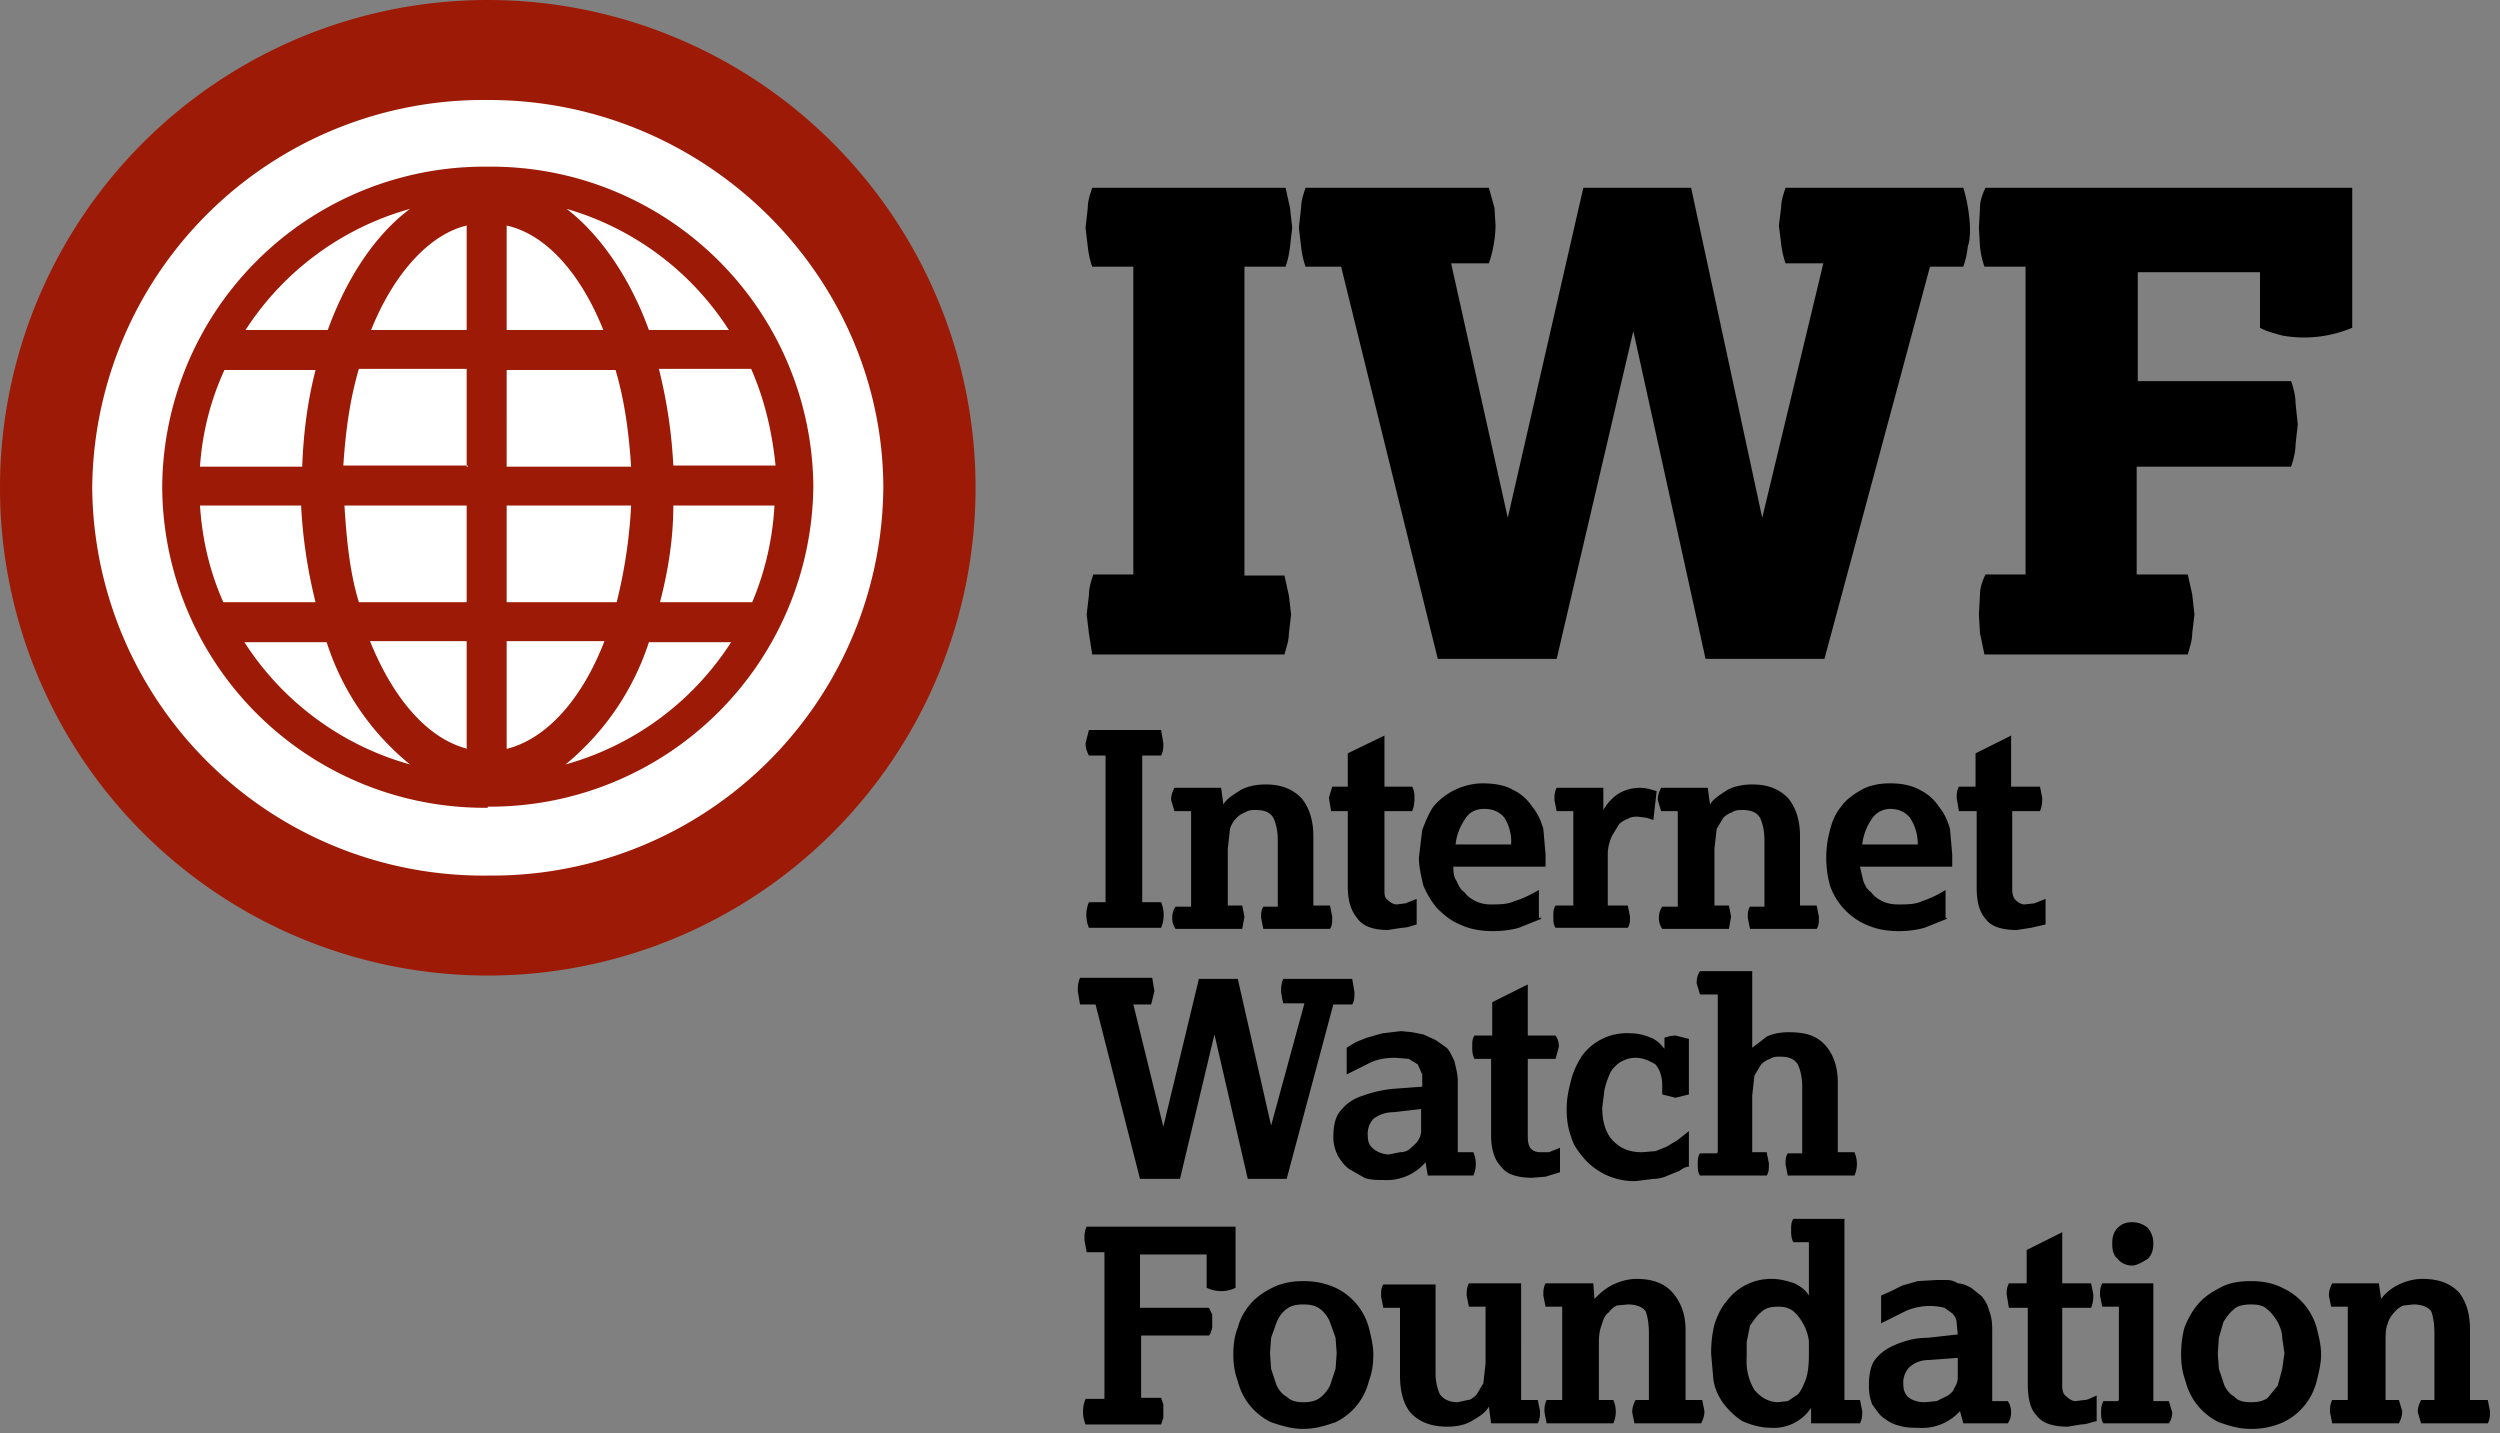
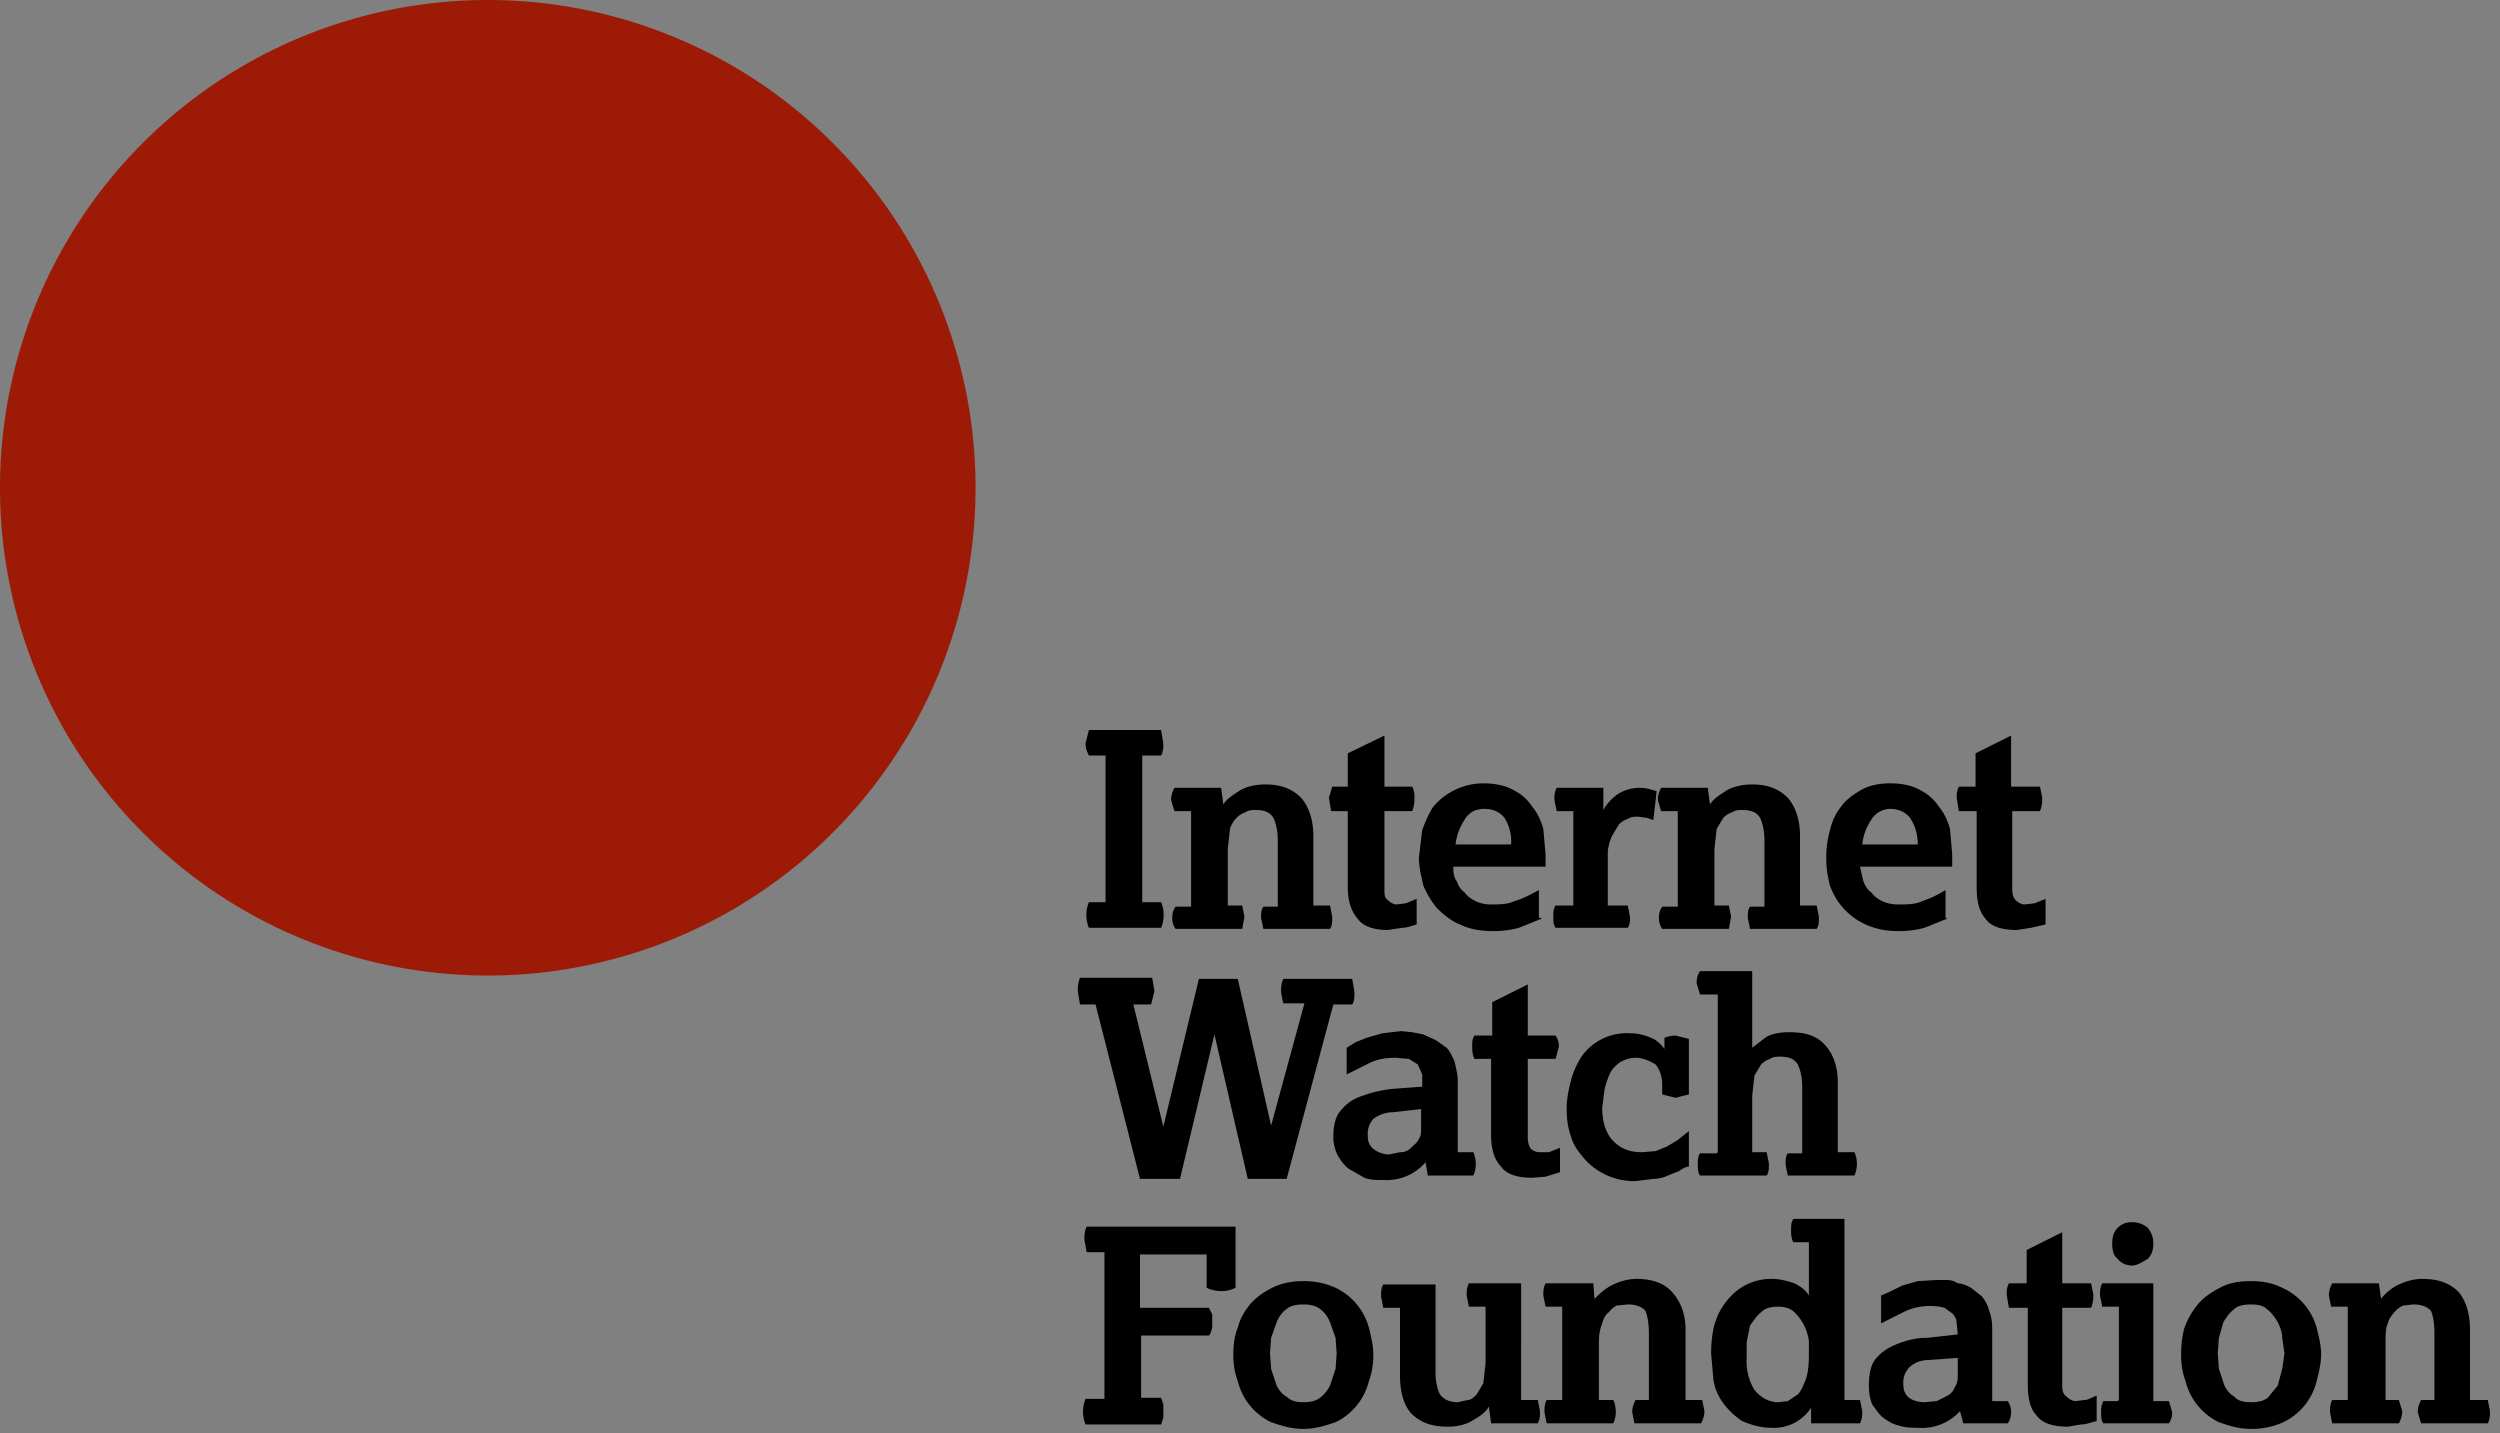
<svg xmlns="http://www.w3.org/2000/svg" viewBox="0 0 225 129" fill-rule="evenodd" clip-rule="evenodd" stroke-linejoin="round" stroke-miterlimit="2">
  <rect x="0" y="0" width="225" height="129" fill="#808080" stroke="none" />
  <g fill-rule="nonzero">
-     <path d="M102 51.8V24h-3.7a8 8 0 01-.4-1.8l-.2-1.7.2-1.8c0-.6.2-1.2.4-1.8h17.4l.4 1.8.2 1.8-.2 1.7a8 8 0 01-.4 1.8H112v27.8h3.6l.4 1.8.2 1.7-.2 1.7c0 .6-.2 1.2-.4 1.9H98.3L98 57l-.2-1.7.2-1.7c0-.7.2-1.3.4-1.9h3.6zM120.7 24h-3.2a8 8 0 01-.4-1.8l-.2-1.7.2-1.8c0-.6.2-1.2.4-1.8H134l.5 1.8.1 1.6a11.2 11.2 0 01-.6 3.4h-3.4l5.1 22.9 6.8-29.7h9.7l6.4 29.7 5.5-22.9h-3.4a8 8 0 01-.4-1.8l-.2-1.6.2-1.6c0-.6.2-1.2.4-1.8h16a14.6 14.6 0 01.6 3.6c0 .5 0 1.1-.2 1.7a8 8 0 01-.4 1.8h-3l-9.5 35.3h-10.7L147 29.8l-6.9 29.5h-10.7L120.7 24zM182.3 51.8V24h-3.7a8 8 0 01-.4-1.8l-.1-1.7.1-1.8c0-.6.2-1.2.5-1.8h33v12.6a11.2 11.2 0 01-6.3.7c-.7-.2-1.5-.4-2-.7v-5h-11v9.8h13.8c.2.6.4 1.3.4 2l.2 1.9-.2 1.8c0 .7-.2 1.4-.4 2h-13.9v9.7h4.6l.4 1.8.2 1.8-.2 1.7c0 .6-.2 1.2-.4 1.9h-18.3l-.4-1.9-.1-1.7.1-1.8c0-.6.2-1.2.5-1.8h3.6z" />
    <g>
      <path d="M99.5 81.2V68H98c-.2-.4-.3-.7-.3-1.1l.3-1.2h6.5l.2 1.2c0 .4 0 .7-.2 1.1h-1.7v13.2h1.7a3 3 0 010 2.3H98a3 3 0 010-2.3h1.5zM107.2 81.5V73h-1.5l-.3-1c0-.4.1-.7.3-1.1h4.2l.2 1.5c.3-.5.8-.8 1.4-1.2.6-.4 1.5-.6 2.4-.6 1.4 0 2.4.4 3.2 1.2.7.8 1.1 2 1.1 3.4v6.3h1.5l.2 1c0 .5 0 .8-.2 1.1h-6l-.2-1c0-.4 0-.7.2-1h1.3v-6c0-.9-.2-1.6-.4-2-.3-.5-.8-.7-1.6-.7-.3 0-.6 0-.9.2a2 2 0 00-.8.5c-.2.2-.5.6-.6 1l-.2 1.8v5.1h1.3l.2 1-.2 1.1h-6c-.2-.3-.3-.6-.3-1s.1-.7.3-1h1.4v-.1zM121.3 73h-1.5l-.2-1.2.3-1h1.4v-3l3.3-1.6v4.6h2.5c.2.4.2.7.2 1 0 .3 0 .7-.2 1.2h-2.5v7c0 .5 0 .8.3 1 .2.2.5.4.8.4l.8-.1 1-.4v2.3c-.4.1-.8.3-1.3.3l-1.3.2c-1.2 0-2.2-.3-2.7-1-.6-.7-.9-1.6-.9-2.9V73zM138.7 82.7l-2 .8c-.7.2-1.5.3-2.3.3-1.2 0-2.2-.2-3-.6-.8-.3-1.5-.9-2.1-1.5-.5-.6-.9-1.3-1.2-2-.2-.9-.4-1.7-.4-2.5l.3-2.5c.3-.8.6-1.5 1-2.1a5.9 5.9 0 014.4-2.1c1.2 0 2.1.2 2.8.6.8.4 1.3.9 1.7 1.5.5.6.8 1.3 1 2l.2 2.3V78h-8.3c0 .4 0 .9.3 1.3.2.5.4.8.7 1 .3.4.6.6 1 .8.4.2.9.3 1.3.3.8 0 1.6 0 2.2-.3.7-.2 1.3-.5 2.2-1v2.5h.2zM136 76a4 4 0 00-.6-2.4c-.4-.5-1-.8-1.8-.8s-1.4.3-1.8 1a5 5 0 00-.8 2.2h5zM141.6 81.5V73h-1.5l-.2-1c0-.4 0-.7.2-1.1h4.2v2c.4-.7 1-1.3 1.6-1.6a3.7 3.7 0 012.5-.3l.7.2-.3 2.6-.6-.2-.8-.1c-.3 0-.6 0-.9.2a2 2 0 00-.8.5l-.6 1a4 4 0 00-.4 1.5v4.8h1.8l.2 1c0 .4 0 .7-.2 1H140c-.2-.3-.2-.6-.2-1s0-.7.2-1h1.5zM151 81.5V73h-1.5l-.3-1c0-.4.1-.7.3-1.1h4.2l.2 1.5c.3-.5.8-.8 1.4-1.2.6-.4 1.5-.6 2.4-.6 1.4 0 2.4.4 3.2 1.2.7.8 1.1 2 1.1 3.4v6.3h1.5l.2 1c0 .5 0 .8-.2 1.1h-6l-.2-1c0-.4 0-.7.2-1h1.3v-6c0-.9-.2-1.6-.4-2-.3-.5-.8-.7-1.6-.7-.3 0-.6 0-.9.2a2 2 0 00-.8.5l-.6 1-.2 1.8v5.1h1.3l.2 1-.2 1.1h-6c-.2-.3-.3-.6-.3-1s.1-.7.3-1h1.4v-.1zM175.2 82.7l-2 .8c-.7.2-1.5.3-2.3.3-1.2 0-2.1-.2-3-.6a6 6 0 01-3.2-3.5 9.4 9.4 0 010-5c.2-.8.5-1.5 1-2.1.4-.6 1.1-1.1 1.8-1.5.7-.4 1.6-.6 2.6-.6 1.1 0 2 .2 2.7.6.8.4 1.3.9 1.7 1.5.5.6.8 1.3 1 2l.2 2.3V78h-8.3l.3 1.3c.2.5.4.8.7 1 .3.4.6.6 1 .8.4.2.9.3 1.4.3.8 0 1.6 0 2.2-.3.6-.2 1.3-.5 2.1-1v2.5h.1zm-2.6-6.7c0-1-.3-1.8-.7-2.4-.4-.5-1-.8-1.8-.8a2 2 0 00-1.7 1 5 5 0 00-.8 2.2h5zM177.8 73h-1.5l-.2-1.2c0-.3 0-.6.2-1h1.5v-3l3.2-1.6v4.6h2.6l.2 1c0 .3 0 .7-.2 1.2h-2.5v7c0 .5.1.8.3 1 .2.2.5.4.8.4l.9-.1 1-.4v2.3l-1.3.3-1.3.2c-1.3 0-2.3-.3-2.8-1-.6-.7-.8-1.6-.8-2.9V73zM98.7 90.4h-1.5l-.2-1.2c0-.3 0-.7.2-1.2h6.5l.2 1.2-.3 1.2H102l2.7 11 3.2-13.3h3.5l3 13.2 3-11h-1.9l-.1-.4-.1-.6c0-.4 0-.8.2-1.2h6.2l.2 1.2c0 .4 0 .8-.2 1.1H120l-4.2 15.7h-3.5l-3-13-3.1 13h-3.6l-4-15.7zM128.3 104.6a4.6 4.6 0 01-3.8 1.6c-.6 0-1.2 0-1.7-.2l-1.4-.8c-.4-.3-.7-.7-1-1.2-.2-.4-.4-1-.4-1.6 0-1.2.2-2 .8-2.6.5-.6 1.2-1 1.9-1.2.8-.3 1.7-.5 2.6-.6l2.7-.2v-1.1l-.4-.9-.8-.5-1.2-.1c-.8 0-1.5.1-2.2.4l-2.2 1.1v-2.4l.8-.5 1-.4 1.4-.4 1.7-.2 1 .1 1 .2 1.1.5 1 .7c.3.3.5.8.7 1.2.1.5.3 1.1.3 1.8v6.4h1.4a2.6 2.6 0 010 2.1h-4.1l-.2-1.2zm-.3-4.8l-2.6.3c-.8 0-1.4.3-1.8.6a2 2 0 00-.5 1.5c0 .5.1.8.4 1.1.3.3.9.6 1.5.6l1-.2c.5 0 .8-.2 1-.4.3-.3.6-.5.7-.8.2-.3.2-.6.2-.9v-1.8h.1zM134.2 95.3h-1.5c-.2-.4-.2-.8-.2-1.1 0-.4 0-.7.2-1h1.6v-3l3.2-1.6v4.6h2.5c.2.3.3.6.3 1l-.3 1.1h-2.5v7c0 .5.1.9.3 1.1.2.2.5.3.8.3h.8l1-.4v2.2l-1.3.4-1.2.1c-1.3 0-2.3-.3-2.8-1-.6-.6-.9-1.6-.9-2.8v-6.9zM152 105c-.3 0-.6.2-.9.4l-1 .4c-.4.2-.9.3-1.3.3l-1.6.2a6 6 0 01-4.6-2c-.5-.6-1-1.2-1.2-2-.3-.8-.4-1.6-.4-2.5 0-1 .2-1.8.4-2.6s.6-1.6 1-2.2a5 5 0 014.4-2c.7 0 1.3.2 1.8.4s.9.6 1.2 1v-1a3 3 0 011-.2l1.2.3v5l-1.2.3-1.2-.3v-.8c0-.8-.2-1.4-.6-1.9-.5-.3-1.1-.6-1.8-.6-.6 0-1 .2-1.4.4-.4.3-.7.6-.9 1a8 8 0 00-.5 1.5l-.2 1.6c0 1.2.3 2.3 1 3 .7.7 1.5 1 2.6 1l1.2-.1 1-.4 1-.6 1-.8v3.1zM154.6 103.7V89.5H153l-.3-1c0-.5.1-.8.3-1.1h4.7v6.9l1.3-1c.6-.3 1.3-.4 2-.4 1.5 0 2.5.3 3.3 1.2.7.8 1.1 1.9 1.1 3.3v6.3h1.5a2.6 2.6 0 010 2.1h-6l-.2-1c0-.4 0-.7.2-1h1.3v-6c0-.9-.2-1.6-.4-2-.3-.5-.8-.7-1.6-.7-.3 0-.6 0-.9.2a2 2 0 00-.8.5l-.6 1-.2 1.8v5.1h1.3l.2 1c0 .5 0 .8-.2 1.1h-6c-.2-.3-.2-.6-.2-1s0-.7.2-1h1.5zM99.4 126v-13.3h-1.6l-.2-1.1c0-.4 0-.8.2-1.2h13.4v5.5c-.4.2-.8.3-1.3.3a3 3 0 01-1.3-.3v-3h-6v4.8h6.2l.3.6v1.2c-.1.3-.1.5-.3.7h-6.1v5.6h1.8l.2.6v1.2l-.2.6h-6.8a3 3 0 010-2.3h1.7zM117.3 128.6c-1.1 0-2-.3-2.9-.6a5.6 5.6 0 01-3-3.7c-.3-.8-.4-1.6-.4-2.4 0-.8.1-1.7.4-2.4.2-.8.6-1.5 1.1-2.1.5-.6 1.2-1.1 2-1.5.8-.4 1.7-.6 2.8-.6 1.1 0 2 .2 2.9.6a5.6 5.6 0 013 3.6c.2.8.4 1.6.4 2.4 0 .8-.1 1.6-.4 2.4a5.6 5.6 0 01-3 3.7c-.9.3-1.8.6-2.9.6zm0-2.4c.6 0 1.1-.1 1.5-.4.4-.3.7-.7.9-1.1l.5-1.5.1-1.4-.1-1.4-.5-1.4c-.2-.5-.5-.9-.9-1.2-.4-.3-.9-.4-1.5-.4s-1.1.1-1.5.4c-.4.3-.7.7-.9 1.2l-.5 1.4-.1 1.4.1 1.4.5 1.5c.2.4.5.8.9 1 .4.4.9.5 1.5.5zM126 117.7h-1.5l-.2-1c0-.5 0-.8.2-1.1h4.7v8c0 .8.2 1.5.4 1.9.3.4.8.7 1.6.7l.9-.2c.3 0 .6-.3.8-.5l.6-1 .2-1.8v-5.1h-1.5l-.2-1c0-.4 0-.7.2-1.1h4.7V126h1.5l.2 1c0 .4 0 .7-.2 1.1h-4.2l-.2-1.5c-.3.5-.7.8-1.4 1.2-.6.4-1.4.6-2.3.6-1.5 0-2.5-.4-3.3-1.2-.7-.8-1-2-1-3.4v-6.1zM140.6 126v-8.4h-1.5l-.2-1c0-.4 0-.7.2-1.1h4.3l.1 1.4c.4-.4.8-.8 1.5-1.2.6-.3 1.4-.6 2.3-.6 1.4 0 2.5.4 3.2 1.2.8.9 1.2 2 1.2 3.4v6.3h1.5l.2 1c0 .4-.1.7-.3 1.1h-6l-.2-1c0-.4.1-.7.3-1.1h1.2v-6c0-.8-.1-1.5-.3-2-.3-.4-.9-.6-1.6-.6l-1 .1a2 2 0 00-.7.6c-.3.2-.5.6-.6 1-.2.5-.3 1-.3 1.7v5.2h1.3a2.6 2.6 0 010 2.1h-6l-.2-1c0-.4 0-.7.2-1.1h1.4zM163 126.7a4 4 0 01-3.6 1.8c-1 0-1.9-.3-2.6-.6a7 7 0 01-1.7-1.6c-.5-.7-.8-1.4-.9-2.2l-.2-2.3c0-.9.1-1.8.3-2.6.3-.9.6-1.5 1.1-2.1a5 5 0 014.1-2c.7 0 1.4.2 2 .4.6.3 1 .6 1.3 1.1v-4.8h-1.4c-.2-.4-.2-.7-.2-1.1 0-.4 0-.7.2-1h4.6V126h1.4l.2 1c0 .4 0 .7-.2 1.1H163v-1.4zm-3-.5l.9-.1.9-.6c.3-.3.5-.8.7-1.3.2-.5.3-1.3.3-2.2v-1.3a4.4 4.4 0 00-1.3-2.6c-.3-.3-.8-.5-1.4-.5-.7 0-1.2.1-1.6.5-.4.3-.7.8-1 1.2l-.3 1.5v1.4a5 5 0 00.7 2.9c.6.7 1.3 1.1 2.2 1.1zM176.4 127a4.6 4.6 0 01-3.8 1.5c-.5 0-1.1 0-1.7-.2-.5-.1-1-.4-1.4-.7-.4-.3-.7-.8-1-1.2-.2-.5-.3-1-.3-1.7 0-1.1.2-2 .7-2.5.5-.6 1.2-1 2-1.3.8-.3 1.6-.5 2.6-.5l2.7-.3-.1-1c0-.4-.2-.7-.4-.9l-.7-.5a5.4 5.4 0 00-3.5.3l-2.2 1.1v-2.5l.9-.4 1-.5 1.4-.4 1.7-.1h.9c.4 0 .7.1 1 .3.4 0 .8.2 1.2.4l1 .8c.2.3.5.7.6 1.2.2.5.3 1 .3 1.7v6.5h1.4c.2.3.3.6.3 1s-.1.7-.3 1h-4l-.3-1.1zm-.1-4.8l-2.7.2c-.8 0-1.4.3-1.8.7a2 2 0 00-.5 1.5c0 .4.1.8.4 1.1.3.3.9.5 1.5.5l1.1-.1 1-.5c.3-.2.5-.4.6-.7.2-.3.3-.6.3-1v-1.7zM182.4 117.7h-1.6l-.2-1.2c0-.3 0-.6.2-1h1.6v-3l3.2-1.6v4.6h2.6l.2 1c0 .3 0 .7-.2 1.2h-2.6v7c0 .5.1.8.4 1 .2.2.5.4.8.4l.8-.1c.3 0 .6-.2 1.1-.4v2.3c-.5.1-.9.3-1.4.3l-1.2.2c-1.3 0-2.3-.3-2.8-1-.6-.6-.8-1.6-.8-2.9v-6.8h-.1zM190.7 126v-8.4h-1.5l-.2-1c0-.4 0-.7.2-1.1h4.6v10.6h1.4l.3 1c0 .4-.1.7-.3 1h-5.9c-.2-.3-.2-.6-.2-1 0-.3 0-.6.2-1h1.3zm1.2-12.1c-.5 0-1-.2-1.3-.6-.4-.3-.5-.8-.5-1.4 0-.5.1-1 .5-1.4.4-.4.8-.5 1.3-.5.6 0 1 .2 1.4.5.3.4.5.8.5 1.4 0 .5-.1 1-.5 1.4-.5.3-1 .6-1.4.6zM202.6 128.6c-1.2 0-2-.3-2.9-.6a5.6 5.6 0 01-3-3.7c-.3-.8-.4-1.6-.4-2.4 0-.8.1-1.7.3-2.4.3-.8.7-1.5 1.2-2.1.5-.6 1.2-1.1 2-1.5.7-.4 1.6-.6 2.8-.6 1.1 0 2 .2 2.8.6a5.6 5.6 0 013.1 3.6c.2.8.4 1.6.4 2.4 0 .8-.2 1.6-.4 2.4a5.6 5.6 0 01-3 3.7 7 7 0 01-3 .6zm0-2.4c.6 0 1.1-.1 1.5-.4l.9-1.1.4-1.5.2-1.4-.2-1.4c0-.5-.2-1-.4-1.4-.3-.5-.6-.9-1-1.2-.3-.3-.8-.4-1.4-.4-.6 0-1.2.1-1.5.4-.4.3-.7.7-1 1.2l-.4 1.4-.1 1.4.1 1.4.5 1.5c.2.4.5.8.9 1 .3.4.9.5 1.5.5zM211.3 126v-8.4h-1.5l-.2-1c0-.4.1-.7.3-1.1h4.2l.2 1.4c.3-.4.7-.8 1.4-1.2.6-.3 1.4-.6 2.3-.6 1.5 0 2.5.4 3.3 1.2.7.9 1 2 1 3.4v6.3h1.6l.2 1c0 .4 0 .7-.2 1.1h-6l-.3-1c0-.4.1-.7.3-1.1h1.2v-6c0-.8-.1-1.5-.3-2-.3-.4-.9-.6-1.6-.6l-.9.1a2 2 0 00-.8.6c-.2.2-.5.6-.6 1-.2.5-.2 1-.2 1.7v5.2h1.2l.3 1c0 .4-.1.7-.3 1.1h-6l-.2-1c0-.4 0-.7.2-1.1h1.5z" />
    </g>
  </g>
  <g fill-rule="nonzero">
    <path d="M43.9 87.8a43.9 43.9 0 110-87.8 43.9 43.9 0 010 87.8z" fill="#9d1b06" />
    <g fill="#fff">
-       <path d="M43.9 9A35.2 35.2 0 008.3 43.9 35.2 35.2 0 0044 78.8a35.2 35.2 0 0035.5-35C79.4 24.7 63.4 9 44 9zm0 63.7a29 29 0 01-29.3-28.8A29 29 0 0143.9 15a29 29 0 0129.3 28.8 29.1 29.1 0 01-29.3 28.8z" />
-       <path d="M42 42v-8.8h-9.7c-.8 2.7-1.2 5.6-1.4 8.7h11.2v.1zM42 45.5H31c.2 3.2.5 6.1 1.3 8.7H42v-8.7zM42 29.7v-9.4c-3.4.8-6.6 4.4-8.6 9.4H42zM42 67.4v-9.7h-8.7c2.1 5.2 5.2 8.8 8.8 9.7zM56.8 42c-.2-3.1-.6-6-1.4-8.7h-9.8V42h11.2zM27 45.5h-9c.2 3.1.9 6 2.1 8.7h8.3a45 45 0 01-1.3-8.7zM45.6 20.3v9.4h8.7c-2-5-5.1-8.6-8.7-9.4zM45.6 57.8v9.6c3.6-.9 6.8-4.5 8.8-9.7h-8.8zM18 42h9.2c.1-3 .5-6 1.2-8.7h-8.2c-1.2 2.6-2 5.6-2.2 8.7zM29.4 57.8H22a26 26 0 0014.9 11 23.3 23.3 0 01-7.5-11zM29.5 29.7c1.7-4.7 4.3-8.6 7.4-10.9a25.9 25.9 0 00-14.8 10.9h7.4zM58.4 57.8a23.7 23.7 0 01-7.5 11 26 26 0 0014.9-11h-7.4zM45.6 45.5v8.7h9.9a45 45 0 001.3-8.7H45.6zM69.8 45.5h-9.2c0 3.1-.5 6-1.2 8.7h8.3a26 26 0 002-8.7zM58.3 29.7h7.3A25.9 25.9 0 0051 18.8c3 2.3 5.7 6.2 7.4 10.9zM59.3 33.2a45 45 0 011.3 8.7h9.2c-.3-3-1-6-2.2-8.7h-8.3z" />
-     </g>
+       </g>
  </g>
</svg>